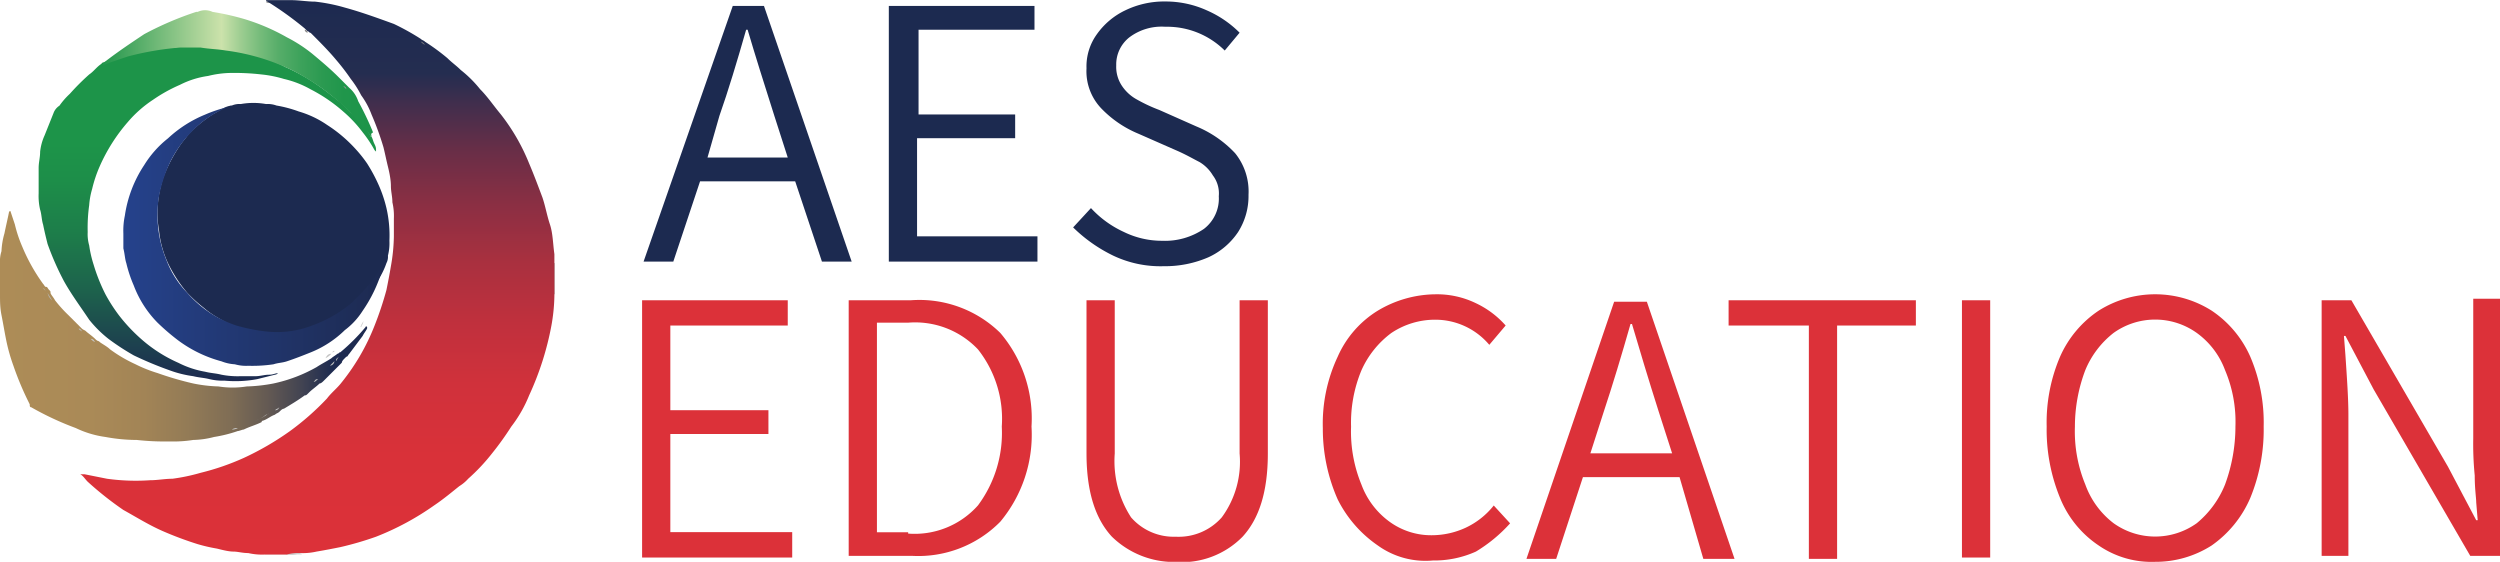
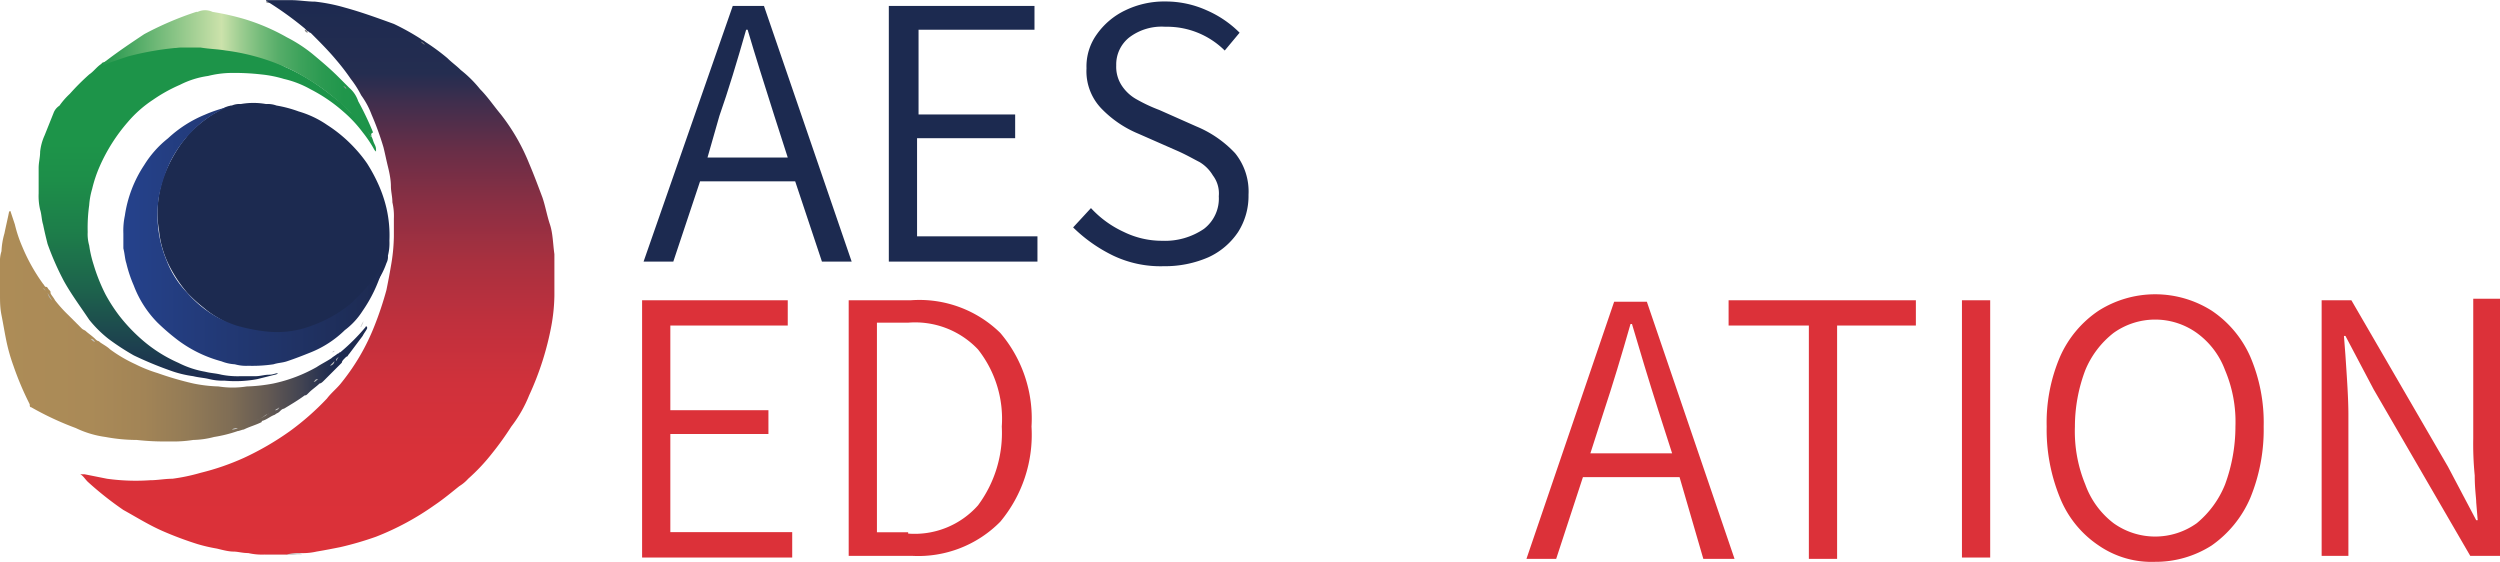
<svg xmlns="http://www.w3.org/2000/svg" id="Layer_1" data-name="Layer 1" viewBox="0 0 168.2 37.8">
  <defs>
    <style>.cls-1,.cls-8{fill:#1c2a50;}.cls-2{fill:#dc3139;}.cls-3{fill:#cdcdcd;}.cls-10,.cls-11,.cls-12,.cls-13,.cls-14,.cls-15,.cls-16,.cls-17,.cls-18,.cls-19,.cls-20,.cls-21,.cls-22,.cls-23,.cls-24,.cls-3,.cls-4,.cls-5,.cls-6,.cls-7,.cls-8,.cls-9{fill-rule:evenodd;}.cls-4{fill:silver;}.cls-5{fill:#9f9f9f;}.cls-6{fill:#737373;}.cls-7{fill:url(#linear-gradient);}.cls-9{fill:url(#linear-gradient-2);}.cls-10{fill:url(#linear-gradient-3);}.cls-11{fill:url(#linear-gradient-4);}.cls-12{fill:url(#linear-gradient-5);}.cls-13{fill:#b5b5b5;}.cls-14{fill:#c7c7c7;}.cls-15{fill:#b8b8b8;}.cls-16{fill:#c3c3c3;}.cls-17{fill:#c4c4c4;}.cls-18{fill:#b0b0b0;}.cls-19{fill:#bbb;}.cls-20{fill:#bababa;}.cls-21{fill:#cacaca;}.cls-22{fill:#c9c9c9;}.cls-23{fill:#858585;}.cls-24{fill:#828282;}</style>
    <linearGradient id="linear-gradient" x1="22.05" y1="5.31" x2="22.05" y2="42.57" gradientTransform="matrix(1, 0, 0, -1, 0, 44.18)" gradientUnits="userSpaceOnUse">
      <stop offset="0" stop-color="#dc3139" />
      <stop offset="0.18" stop-color="#d93139" />
      <stop offset="0.31" stop-color="#d0313b" />
      <stop offset="0.42" stop-color="#c0303d" />
      <stop offset="0.53" stop-color="#a9303f" />
      <stop offset="0.63" stop-color="#8c2f43" />
      <stop offset="0.73" stop-color="#692e47" />
      <stop offset="0.82" stop-color="#3f2e4d" />
      <stop offset="0.87" stop-color="#242d50" />
      <stop offset="1" stop-color="#1d2a50" />
    </linearGradient>
    <linearGradient id="linear-gradient-2" x1="0.7" y1="20.74" x2="24.99" y2="20.74" gradientTransform="matrix(1, 0, 0, -1, 0, 44.18)" gradientUnits="userSpaceOnUse">
      <stop offset="0" stop-color="#ad8c57" />
      <stop offset="0.25" stop-color="#aa8a57" />
      <stop offset="0.4" stop-color="#a28456" />
      <stop offset="0.52" stop-color="#937b56" />
      <stop offset="0.64" stop-color="#7f6d55" />
      <stop offset="0.74" stop-color="#645a53" />
      <stop offset="0.83" stop-color="#444552" />
      <stop offset="0.92" stop-color="#1e2b50" />
      <stop offset="0.93" stop-color="#1d2a50" />
    </linearGradient>
    <linearGradient id="linear-gradient-3" x1="14.65" y1="39.53" x2="14.65" y2="17.13" gradientTransform="matrix(1, 0, 0, -1, 0, 44.18)" gradientUnits="userSpaceOnUse">
      <stop offset="0.29" stop-color="#1d9449" />
      <stop offset="0.4" stop-color="#1d8e49" />
      <stop offset="0.56" stop-color="#1d7d4a" />
      <stop offset="0.73" stop-color="#1d624c" />
      <stop offset="0.92" stop-color="#1d3c4f" />
      <stop offset="1" stop-color="#1d2a50" />
    </linearGradient>
    <linearGradient id="linear-gradient-4" x1="9.02" y1="26.84" x2="26.57" y2="26.84" gradientTransform="matrix(1, 0, 0, -1, 0, 44.18)" gradientUnits="userSpaceOnUse">
      <stop offset="0" stop-color="#25428c" />
      <stop offset="1" stop-color="#1d2a50" />
    </linearGradient>
    <linearGradient id="linear-gradient-5" x1="7.39" y1="37.75" x2="25.68" y2="37.75" gradientTransform="matrix(1, 0, 0, -1, 0, 44.18)" gradientUnits="userSpaceOnUse">
      <stop offset="0" stop-color="#1d9449" />
      <stop offset="0.45" stop-color="#cce2ab" />
      <stop offset="0.45" stop-color="#cbe2ab" />
      <stop offset="0.52" stop-color="#9dcd91" />
      <stop offset="0.59" stop-color="#76bc7b" />
      <stop offset="0.66" stop-color="#56ad69" />
      <stop offset="0.74" stop-color="#3da25b" />
      <stop offset="0.82" stop-color="#2b9a51" />
      <stop offset="0.9" stop-color="#20964b" />
      <stop offset="1" stop-color="#1d9449" />
    </linearGradient>
  </defs>
  <title>aes-logo-education_v2</title>
  <path class="cls-1" d="M54.2,13.69H47.8L46,19.09H44l6-17.2h2.1L58,19.09H56Zm-.5-1.6-.9-2.8c-.7-2.2-1.3-4.1-1.8-5.8h-.1c-.6,2.1-1.2,4.1-1.8,5.8l-.8,2.8Z" transform="translate(-0.7 -1.49)" />
  <path class="cls-1" d="M60.5,1.89h9.8v1.6H62.5v5.7H69v1.6H62.4v6.6h8.1v1.7h-10Z" transform="translate(-0.7 -1.49)" />
  <path class="cls-1" d="M75.6,18.69a10.15,10.15,0,0,1-2.7-1.9l1.2-1.3a6.91,6.91,0,0,0,2.2,1.6,5.83,5.83,0,0,0,2.6.6,4.65,4.65,0,0,0,2.8-.8,2.57,2.57,0,0,0,1-2.2,2,2,0,0,0-.4-1.4,2.58,2.58,0,0,0-.9-.9c-.4-.2-.9-.5-1.6-.8l-2.5-1.1a7.39,7.39,0,0,1-2.5-1.7,3.62,3.62,0,0,1-1-2.7,3.69,3.69,0,0,1,.7-2.3,4.94,4.94,0,0,1,1.9-1.6,6,6,0,0,1,2.7-.6,6.71,6.71,0,0,1,2.8.6,7.12,7.12,0,0,1,2.2,1.5l-1,1.2a5.51,5.51,0,0,0-4-1.6,3.61,3.61,0,0,0-2.4.7,2.32,2.32,0,0,0-.9,1.9,2.3,2.3,0,0,0,.4,1.4,2.84,2.84,0,0,0,1,.9,10.74,10.74,0,0,0,1.5.7L81.2,10a7.47,7.47,0,0,1,2.6,1.8,4.1,4.1,0,0,1,.9,2.8,4.51,4.51,0,0,1-.7,2.5,4.8,4.8,0,0,1-2,1.7,7.31,7.31,0,0,1-3,.6A7.39,7.39,0,0,1,75.6,18.69Z" transform="translate(-0.7 -1.49)" />
  <path class="cls-2" d="M43.9,21.69h9.8v1.7H45.8v5.7h6.6v1.6H45.8v6.6H54V39H43.9Z" transform="translate(-0.7 -1.49)" />
  <path class="cls-2" d="M57.7,21.69H62a7.78,7.78,0,0,1,6,2.2,8.88,8.88,0,0,1,2.1,6.3,9.14,9.14,0,0,1-2.1,6.4,7.75,7.75,0,0,1-5.9,2.3H57.8V21.69Zm4.1,15.7a5.7,5.7,0,0,0,4.7-1.9,8.17,8.17,0,0,0,1.6-5.3A7.53,7.53,0,0,0,66.5,25a5.82,5.82,0,0,0-4.7-1.8H59.7v14.1h2.1Z" transform="translate(-0.7 -1.49)" />
-   <path class="cls-2" d="M75.5,37.59c-1.1-1.2-1.7-3-1.7-5.6V21.69h1.9V32a6.94,6.94,0,0,0,1.1,4.3,3.8,3.8,0,0,0,3,1.3,3.87,3.87,0,0,0,3.1-1.3A6.31,6.31,0,0,0,84.1,32V21.69H86V32c0,2.6-.6,4.4-1.7,5.6a5.74,5.74,0,0,1-4.5,1.7A6,6,0,0,1,75.5,37.59Z" transform="translate(-0.7 -1.49)" />
-   <path class="cls-2" d="M93.4,38.19a8.22,8.22,0,0,1-2.7-3.1,11.72,11.72,0,0,1-1-4.8,10.58,10.58,0,0,1,1-4.8,6.88,6.88,0,0,1,2.7-3.1,7.65,7.65,0,0,1,3.9-1.1,6,6,0,0,1,2.7.6,6.18,6.18,0,0,1,2,1.5l-1.1,1.3A4.75,4.75,0,0,0,97.3,23a5.29,5.29,0,0,0-3,.9,6.34,6.34,0,0,0-2,2.5,9.2,9.2,0,0,0-.7,3.8,9.37,9.37,0,0,0,.7,3.9,5.4,5.4,0,0,0,1.9,2.5,4.76,4.76,0,0,0,2.9.9,5.45,5.45,0,0,0,2.2-.5,5.25,5.25,0,0,0,1.9-1.5l1.1,1.2a10.1,10.1,0,0,1-2.3,1.9,6.84,6.84,0,0,1-2.9.6A5.49,5.49,0,0,1,93.4,38.19Z" transform="translate(-0.7 -1.49)" />
  <path class="cls-2" d="M113.7,33.59h-6.5l-1.8,5.5h-2l5.9-17.3h2.2l5.9,17.3h-2.1Zm-.5-1.6-.9-2.8c-.7-2.2-1.3-4.2-1.8-5.9h-.1c-.6,2.1-1.2,4.1-1.8,5.9l-.9,2.8Z" transform="translate(-0.7 -1.49)" />
  <path class="cls-2" d="M122.3,23.39H117v-1.7h12.6v1.7h-5.3v15.7h-1.9V23.39Z" transform="translate(-0.7 -1.49)" />
  <path class="cls-2" d="M132.7,21.69h1.9V39h-1.9Z" transform="translate(-0.7 -1.49)" />
  <path class="cls-2" d="M141.9,38.19a7,7,0,0,1-2.6-3.2,12.09,12.09,0,0,1-.9-4.8,11.26,11.26,0,0,1,.9-4.7,7.24,7.24,0,0,1,2.6-3.1,7.11,7.11,0,0,1,7.6,0,7.24,7.24,0,0,1,2.6,3.1,11.26,11.26,0,0,1,.9,4.7,12.09,12.09,0,0,1-.9,4.8,7.53,7.53,0,0,1-2.6,3.2,7,7,0,0,1-3.8,1.1A6.28,6.28,0,0,1,141.9,38.19Zm6.6-1.5a6.52,6.52,0,0,0,1.9-2.6,11.32,11.32,0,0,0,.7-3.9,8.9,8.9,0,0,0-.7-3.8,5.4,5.4,0,0,0-1.9-2.5,4.81,4.81,0,0,0-5.6,0,6.16,6.16,0,0,0-1.9,2.5,10.73,10.73,0,0,0-.7,3.8,9.37,9.37,0,0,0,.7,3.9,5.7,5.7,0,0,0,1.9,2.6,4.81,4.81,0,0,0,5.6,0Z" transform="translate(-0.7 -1.49)" />
  <path class="cls-2" d="M156.9,21.69h2l6.5,11.2,1.9,3.6h.1l-.1-1.2c0-.3-.1-.9-.1-1.8a21.75,21.75,0,0,1-.1-2.5v-9.4h1.8v17.3h-2l-6.5-11.2-1.9-3.6h-.1l.1,1.3c.1,1.5.2,2.9.2,4v9.5h-1.8V21.69Z" transform="translate(-0.7 -1.49)" />
  <path class="cls-3" d="M21,38.79h-.3a2.15,2.15,0,0,1-.8,0H18.5c0-.1.1-.1.2-.1h1a3.4,3.4,0,0,0,1-.1C20.9,38.79,21,38.69,21,38.79Z" transform="translate(-0.7 -1.49)" />
  <path class="cls-4" d="M.7,19.39v-.2a.1.1,0,0,1,.1.1v1.9a.1.1,0,0,1-.1.1v-1.9Z" transform="translate(-0.7 -1.49)" />
  <path class="cls-5" d="M20,1.59h.3a.1.1,0,0,1-.1.1H18.7a.1.1,0,0,1-.1-.1H20Z" transform="translate(-0.7 -1.49)" />
-   <path class="cls-6" d="M38,19.19v2.1a.1.1,0,0,1-.1-.1v-2Z" transform="translate(-0.7 -1.49)" />
  <path class="cls-7" d="M38,19.19v2.2a12.31,12.31,0,0,1-.2,2,19.79,19.79,0,0,1-1.5,4.7,8.78,8.78,0,0,1-1.2,2.1A20.28,20.28,0,0,1,33.8,32a12.88,12.88,0,0,1-1.6,1.7,2.65,2.65,0,0,1-.6.5c-.5.4-1.1.9-1.7,1.3a18.29,18.29,0,0,1-3.9,2.1,21.72,21.72,0,0,1-2.4.7c-.5.1-1,.2-1.6.3a4.1,4.1,0,0,1-1.1.1,2.77,2.77,0,0,0-.9.1H18.5a4.1,4.1,0,0,1-1.1-.1c-.4,0-.7-.1-1-.1s-.7-.1-1.1-.2a11.15,11.15,0,0,1-1.3-.3,23.4,23.4,0,0,1-2.4-.9c-.9-.4-1.7-.9-2.6-1.4a22.26,22.26,0,0,1-2.4-1.9c-.2-.2-.3-.4-.5-.5h.3l1.5.3a14.08,14.08,0,0,0,2.9.1c.5,0,1-.1,1.5-.1a12.86,12.86,0,0,0,1.9-.4,16.62,16.62,0,0,0,2.9-1,19.23,19.23,0,0,0,3.1-1.8,17.87,17.87,0,0,0,2.5-2.2c.3-.4.7-.7,1-1.1a14.48,14.48,0,0,0,2.2-3.8,22.5,22.5,0,0,0,.8-2.4c.1-.5.2-1,.3-1.6a12.31,12.31,0,0,0,.2-2v-1.2a4.1,4.1,0,0,0-.1-1.1c0-.4-.1-.7-.1-1.1s-.1-.9-.2-1.3-.2-.9-.3-1.3a19.45,19.45,0,0,0-.8-2.2,5.39,5.39,0,0,0-.7-1.3,6.73,6.73,0,0,0-.7-1.1,14.7,14.7,0,0,0-1-1.3c-.5-.6-1.1-1.2-1.7-1.8-.1,0-.1-.1-.2-.1l-.2-.2a22.69,22.69,0,0,0-2.5-1.8.1.1,0,0,1-.1-.1h1.7c.5,0,1.1.1,1.6.1a11.8,11.8,0,0,1,2,.4c1.1.3,2.2.7,3.3,1.1a16.18,16.18,0,0,1,1.8,1c.1.1.2.1.3.2a14.31,14.31,0,0,1,1.5,1.1c.3.3.6.5.9.8A8,8,0,0,1,33,7.49c.5.5.9,1.1,1.4,1.7a13.5,13.5,0,0,1,1.9,3.3c.3.7.6,1.5.9,2.3.2.6.3,1.2.5,1.8s.2,1.3.3,2Z" transform="translate(-0.7 -1.49)" />
  <path class="cls-8" d="M16.3,8.59a1.27,1.27,0,0,1,.6-.1,4.85,4.85,0,0,1,1.7,0,1.7,1.7,0,0,1,.7.1,8.33,8.33,0,0,1,1.5.4,6.63,6.63,0,0,1,1.9.9,9.5,9.5,0,0,1,1.9,1.6,8.74,8.74,0,0,1,.8,1,10.93,10.93,0,0,1,.8,1.5,8.8,8.8,0,0,1,.5,1.5,8.2,8.2,0,0,1,.2,2.2,3.4,3.4,0,0,1-.1,1,.9.9,0,0,1-.1.5,5.07,5.07,0,0,1-.9,1.6,8.12,8.12,0,0,1-.9,1,7,7,0,0,1-2.3,1.5,7,7,0,0,1-1.9.6,12.1,12.1,0,0,1-1.9.1,4.53,4.53,0,0,1-1.6-.3,7.1,7.1,0,0,1-1.8-.8,6.07,6.07,0,0,1-1-.7,10,10,0,0,1-1.1-1,9.39,9.39,0,0,1-1.2-1.8,6.65,6.65,0,0,1-.7-2.4,6.6,6.6,0,0,1-.1-1.4,7.8,7.8,0,0,1,.4-2.2,10.6,10.6,0,0,1,1.1-2.1c.2-.3.4-.5.6-.8A10.1,10.1,0,0,1,15,9.19c.2-.1.5-.3.7-.4A1.42,1.42,0,0,1,16.3,8.59Z" transform="translate(-0.7 -1.49)" />
  <path class="cls-9" d="M.7,21.29v-2.1a2.2,2.2,0,0,1,.1-.8,5,5,0,0,1,.2-1.2c.1-.5.2-.9.3-1.4a.1.1,0,0,1,.1-.1l.3.9a8.8,8.8,0,0,0,.5,1.5,12.29,12.29,0,0,0,1.4,2.5c.1.1.1.2.2.2s.1.1.2.2.1.1.1.2.2.3.3.5a9,9,0,0,0,.9,1l.6.6.3.3c.1.1.2.1.3.2s.4.3.6.5.2.1.3.2.5.3.7.5a9.5,9.5,0,0,0,1.7,1,9.38,9.38,0,0,0,1.5.6,21.72,21.72,0,0,0,2.4.7,9.85,9.85,0,0,0,1.7.2,6.05,6.05,0,0,0,1.9,0,11,11,0,0,0,1.8-.2,10.21,10.21,0,0,0,2.9-1.1c.3-.2.7-.4,1-.6.1-.1.3-.2.4-.3h0c.1,0,.1-.1.2-.1a13.65,13.65,0,0,0,1.7-1.7s0-.1.1,0v.1c-.1.2-.2.3-.3.5l-.9,1.2c-.1.1-.1.2-.2.2l-.1.1c-.1.1-.2.2-.2.3h0l-.3.3-.9.9c-.1.1-.2.2-.3.2-.2.2-.5.4-.7.6s-.2.2-.3.2c-.4.3-.9.6-1.4.9-.1,0-.2.1-.3.2s-.2.1-.3.2c-.3.1-.5.3-.8.4a.1.1,0,0,0-.1.1c-.4.2-.8.3-1.2.5-.1,0-.3.1-.4.1a9.36,9.36,0,0,1-1.6.4,5.9,5.9,0,0,1-1.4.2,8.6,8.6,0,0,1-1.6.1,17,17,0,0,1-2.2-.1,11.49,11.49,0,0,1-2.1-.2,6.64,6.64,0,0,1-2-.6,20.18,20.18,0,0,1-3-1.4c-.1,0-.1-.1-.1-.2a20.29,20.29,0,0,1-1.1-2.6,12.09,12.09,0,0,1-.5-1.8c-.1-.5-.2-1.1-.3-1.6s-.1-.9-.1-1.4Z" transform="translate(-0.7 -1.49)" />
  <path class="cls-10" d="M25.7,10.69c.1.2.1.3.2.5s.1.3.1.4v.1l-.1-.1a8.34,8.34,0,0,0-.8-1.2A8.64,8.64,0,0,0,23.8,9a10.71,10.71,0,0,0-2.2-1.5,6.7,6.7,0,0,0-1.8-.7,8,8,0,0,0-1.5-.3,16.2,16.2,0,0,0-2.2-.1,6.75,6.75,0,0,0-1.4.2,6,6,0,0,0-1.9.6,10.42,10.42,0,0,0-1.8,1,8,8,0,0,0-1.7,1.5,11.73,11.73,0,0,0-1.9,3,8.8,8.8,0,0,0-.5,1.5,5.16,5.16,0,0,0-.2,1.1,10.87,10.87,0,0,0-.1,1.8,2.77,2.77,0,0,0,.1.9,7.89,7.89,0,0,0,.3,1.3,11.92,11.92,0,0,0,.8,2,11,11,0,0,0,.9,1.4,11.37,11.37,0,0,0,1.5,1.6,9.63,9.63,0,0,0,2.5,1.6,6.36,6.36,0,0,0,1.8.6c.4.1.7.1,1.1.2a5.7,5.7,0,0,0,1.3.1h1c.3,0,.6-.1.9-.1s.4-.1.6-.1a.31.31,0,0,1-.2.1L18,27a7.94,7.94,0,0,1-2.2.1,3.75,3.75,0,0,1-1-.1c-.4-.1-.7-.1-1.1-.2a7.49,7.49,0,0,1-1.6-.4,24.43,24.43,0,0,1-2.4-1A16.29,16.29,0,0,1,8,24.29,8,8,0,0,1,6.7,23c-.6-.9-1.2-1.7-1.7-2.6a18.89,18.89,0,0,1-1.1-2.5c-.1-.4-.2-.8-.3-1.3-.1-.3-.1-.7-.2-1a4.1,4.1,0,0,1-.1-1.1v-1.7c0-.4.1-.7.1-1.1a3.54,3.54,0,0,1,.3-1.1l.6-1.5a1,1,0,0,1,.4-.5,5,5,0,0,1,.7-.8,15.93,15.93,0,0,1,1.3-1.3c.3-.2.5-.5.8-.7l.1-.1h0l2.1-.6a17,17,0,0,1,2.2-.4,3.4,3.4,0,0,0,1-.1h.9c.6,0,1.2.1,1.8.1a11,11,0,0,1,2.6.6,8.65,8.65,0,0,1,1.7.7,12.81,12.81,0,0,1,2,1.1c.6.4,1.1.8,1.6,1.2s.7.7,1.1,1a6.47,6.47,0,0,1,.8.9c.1.3.2.3.3.5C25.6,10.59,25.6,10.69,25.7,10.69Z" transform="translate(-0.7 -1.49)" />
  <path class="cls-11" d="M16.3,8.59a7.19,7.19,0,0,0-2.1,1.2,8.18,8.18,0,0,0-2,2.5,9.68,9.68,0,0,0-.8,2.4,7.9,7.9,0,0,0,.5,4.3,6.36,6.36,0,0,0,1.4,2.2,7.41,7.41,0,0,0,3.3,2.2,11.8,11.8,0,0,0,2,.4,6.5,6.5,0,0,0,3.1-.4A8.87,8.87,0,0,0,24.2,22a12.88,12.88,0,0,0,1.6-1.7,7.46,7.46,0,0,0,.7-1.2.1.1,0,0,1,.1-.1,1.85,1.85,0,0,1-.2.7,9.6,9.6,0,0,1-1.3,2.7,4.89,4.89,0,0,1-1.2,1.3,7,7,0,0,1-2.3,1.5c-.5.2-1,.4-1.6.6-.3.1-.6.1-.9.2a9.7,9.7,0,0,1-1.7.1,2.77,2.77,0,0,1-.9-.1,2.92,2.92,0,0,1-.9-.2,8.64,8.64,0,0,1-2.9-1.4,14.93,14.93,0,0,1-1.4-1.2,7.16,7.16,0,0,1-1.6-2.5,8.8,8.8,0,0,1-.5-1.5c-.1-.3-.1-.6-.2-1v-1A4.87,4.87,0,0,1,9.1,16a8.3,8.3,0,0,1,1.3-3.4,6.9,6.9,0,0,1,1.6-1.8,8.21,8.21,0,0,1,2.5-1.6,8.8,8.8,0,0,1,1.5-.5C16.1,8.69,16.2,8.59,16.3,8.59Z" transform="translate(-0.7 -1.49)" />
  <path class="cls-12" d="M25.7,10.69h0c-.5-.6-1-1.1-1.4-1.6a16.32,16.32,0,0,0-2-1.7,17.39,17.39,0,0,0-1.8-1.1,14.46,14.46,0,0,0-4.6-1.4c-.6-.1-1.1-.1-1.7-.2H12.8a19.68,19.68,0,0,0-3.5.6c-.6.2-1.2.4-1.7.6,0-.1.1-.1.1-.2.9-.7,1.8-1.3,2.7-1.9a21.69,21.69,0,0,1,3.5-1.5H14a1.17,1.17,0,0,1,1,0,17.42,17.42,0,0,1,2.2.5A13.9,13.9,0,0,1,20,4a9.91,9.91,0,0,1,1.7,1.1c.6.5,1.2,1,1.8,1.6l.5.5.2.2a2,2,0,0,1,.6.9,20,20,0,0,1,1,2.1C25.6,10.49,25.7,10.59,25.7,10.69Z" transform="translate(-0.7 -1.49)" />
  <path class="cls-13" d="M25,23.49c0-.1-.1-.1,0,0a.52.52,0,0,1,.2-.4h0C25.1,23.19,25.1,23.29,25,23.49Z" transform="translate(-0.7 -1.49)" />
  <path class="cls-14" d="M17.9,29.79a2.51,2.51,0,0,0,.7-.4.35.35,0,0,0,.2-.1A4.05,4.05,0,0,1,17.9,29.79Z" transform="translate(-0.7 -1.49)" />
  <path class="cls-15" d="M4.2,21.69a.85.85,0,0,1-.3-.5C4,21.39,4.1,21.49,4.2,21.69Z" transform="translate(-0.7 -1.49)" />
-   <path class="cls-16" d="M23,25.29a1.38,1.38,0,0,1-.4.3C22.7,25.39,22.8,25.29,23,25.29Z" transform="translate(-0.7 -1.49)" />
  <path class="cls-17" d="M22.9,26.09l.3-.3A.32.32,0,0,1,22.9,26.09Z" transform="translate(-0.7 -1.49)" />
  <path class="cls-15" d="M20.8,28.09c.1-.1.2-.2.3-.2C21,27.89,20.9,28,20.8,28.09Z" transform="translate(-0.7 -1.49)" />
  <path class="cls-18" d="M23.5,25.49l.3-.3-.3.3Z" transform="translate(-0.7 -1.49)" />
  <path class="cls-19" d="M23.5,25.49h0c-.1.1-.1.2-.2.3C23.3,25.59,23.4,25.59,23.5,25.49Z" transform="translate(-0.7 -1.49)" />
-   <path class="cls-20" d="M6.2,23.79c-.1-.1-.2-.1-.2-.2A.22.22,0,0,1,6.2,23.79Z" transform="translate(-0.7 -1.49)" />
  <path class="cls-20" d="M21.8,27.19c.1-.1.1-.2.3-.2C22,27.09,21.9,27.19,21.8,27.19Z" transform="translate(-0.7 -1.49)" />
  <path class="cls-21" d="M16.3,30.39a.6.6,0,0,1,.4-.1A.76.76,0,0,1,16.3,30.39Z" transform="translate(-0.7 -1.49)" />
  <path class="cls-14" d="M7.1,24.49c-.1,0-.2-.1-.3-.2C7,24.29,7,24.39,7.1,24.49Z" transform="translate(-0.7 -1.49)" />
  <path class="cls-5" d="M24,7.49l-.2-.2A.22.22,0,0,1,24,7.49Z" transform="translate(-0.7 -1.49)" />
  <path class="cls-22" d="M19.2,29.09c.1-.1.2-.1.3-.2C19.4,29.09,19.3,29.09,19.2,29.09Z" transform="translate(-0.7 -1.49)" />
  <path class="cls-23" d="M21.2,3.49a.22.22,0,0,1,.2.2A.22.22,0,0,1,21.2,3.49Z" transform="translate(-0.7 -1.49)" />
  <path class="cls-16" d="M3.8,21.09l-.2-.2C3.7,20.89,3.7,21,3.8,21.09Z" transform="translate(-0.7 -1.49)" />
  <path class="cls-16" d="M23.2,25.09c0,.1-.1.1-.2.1C23.1,25.19,23.1,25.09,23.2,25.09Z" transform="translate(-0.7 -1.49)" />
  <path class="cls-24" d="M29.3,4.49c-.1,0-.2-.1-.3-.2C29.1,4.29,29.2,4.39,29.3,4.49Z" transform="translate(-0.7 -1.49)" />
</svg>